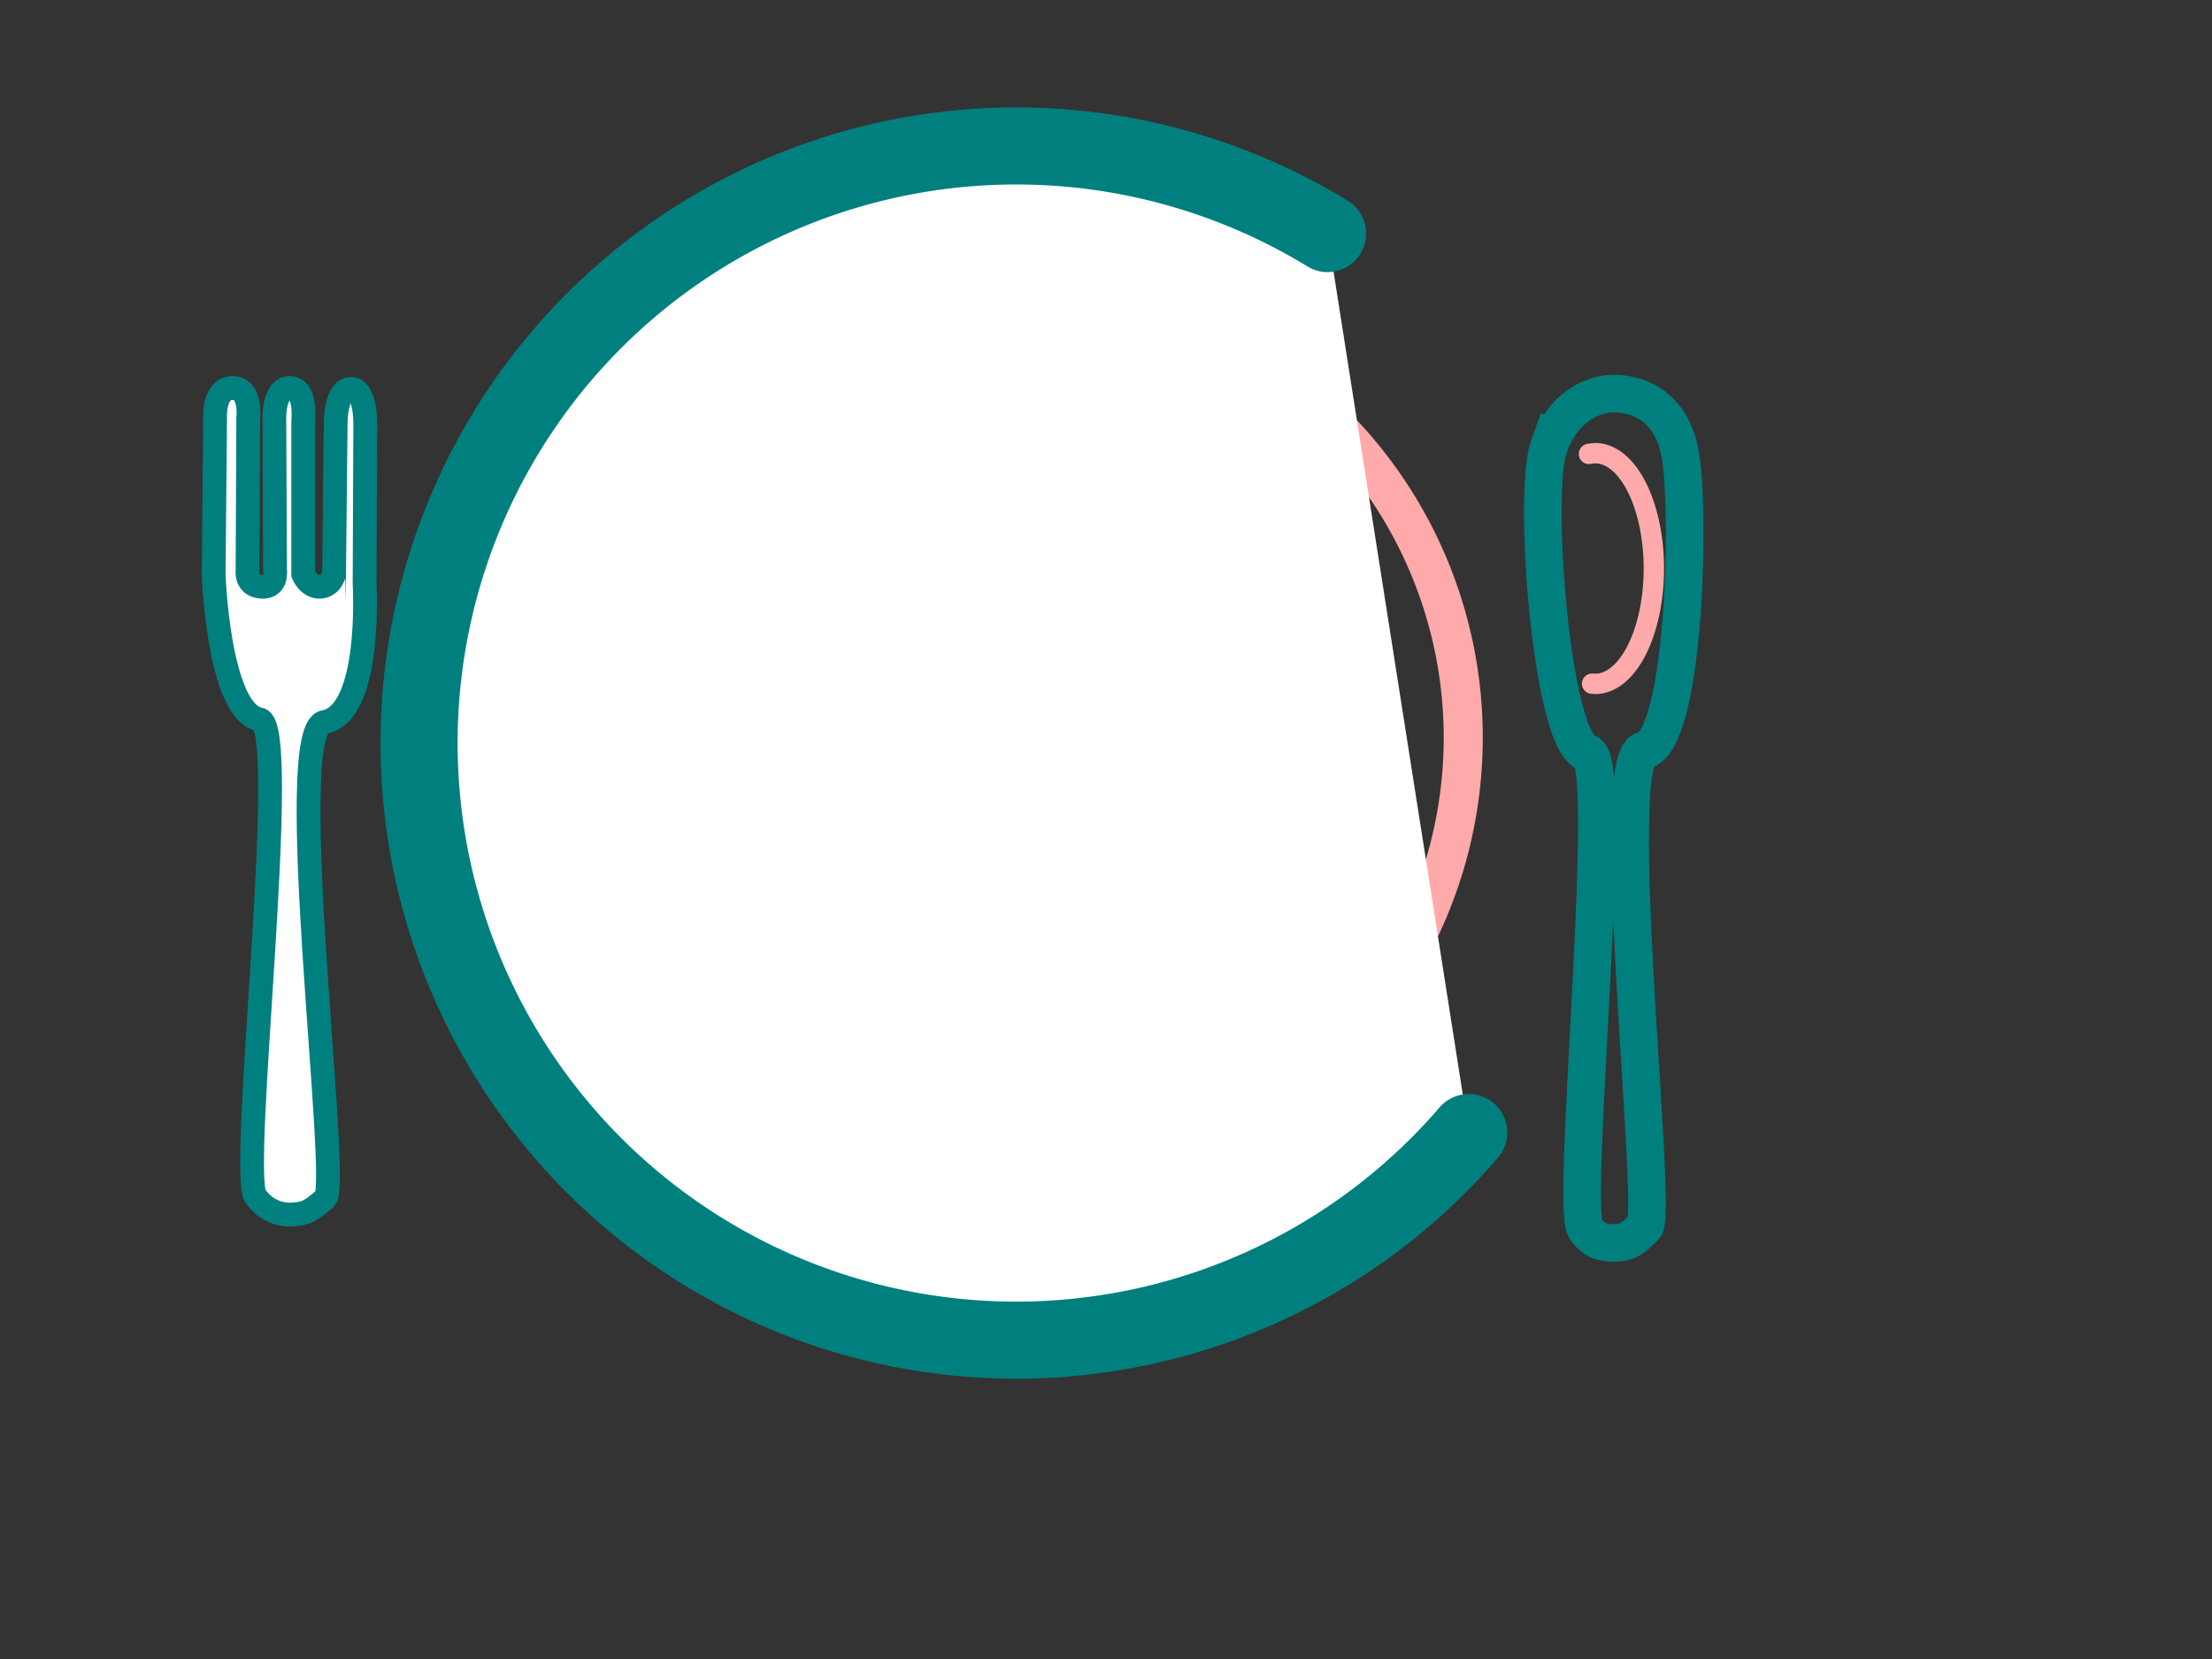
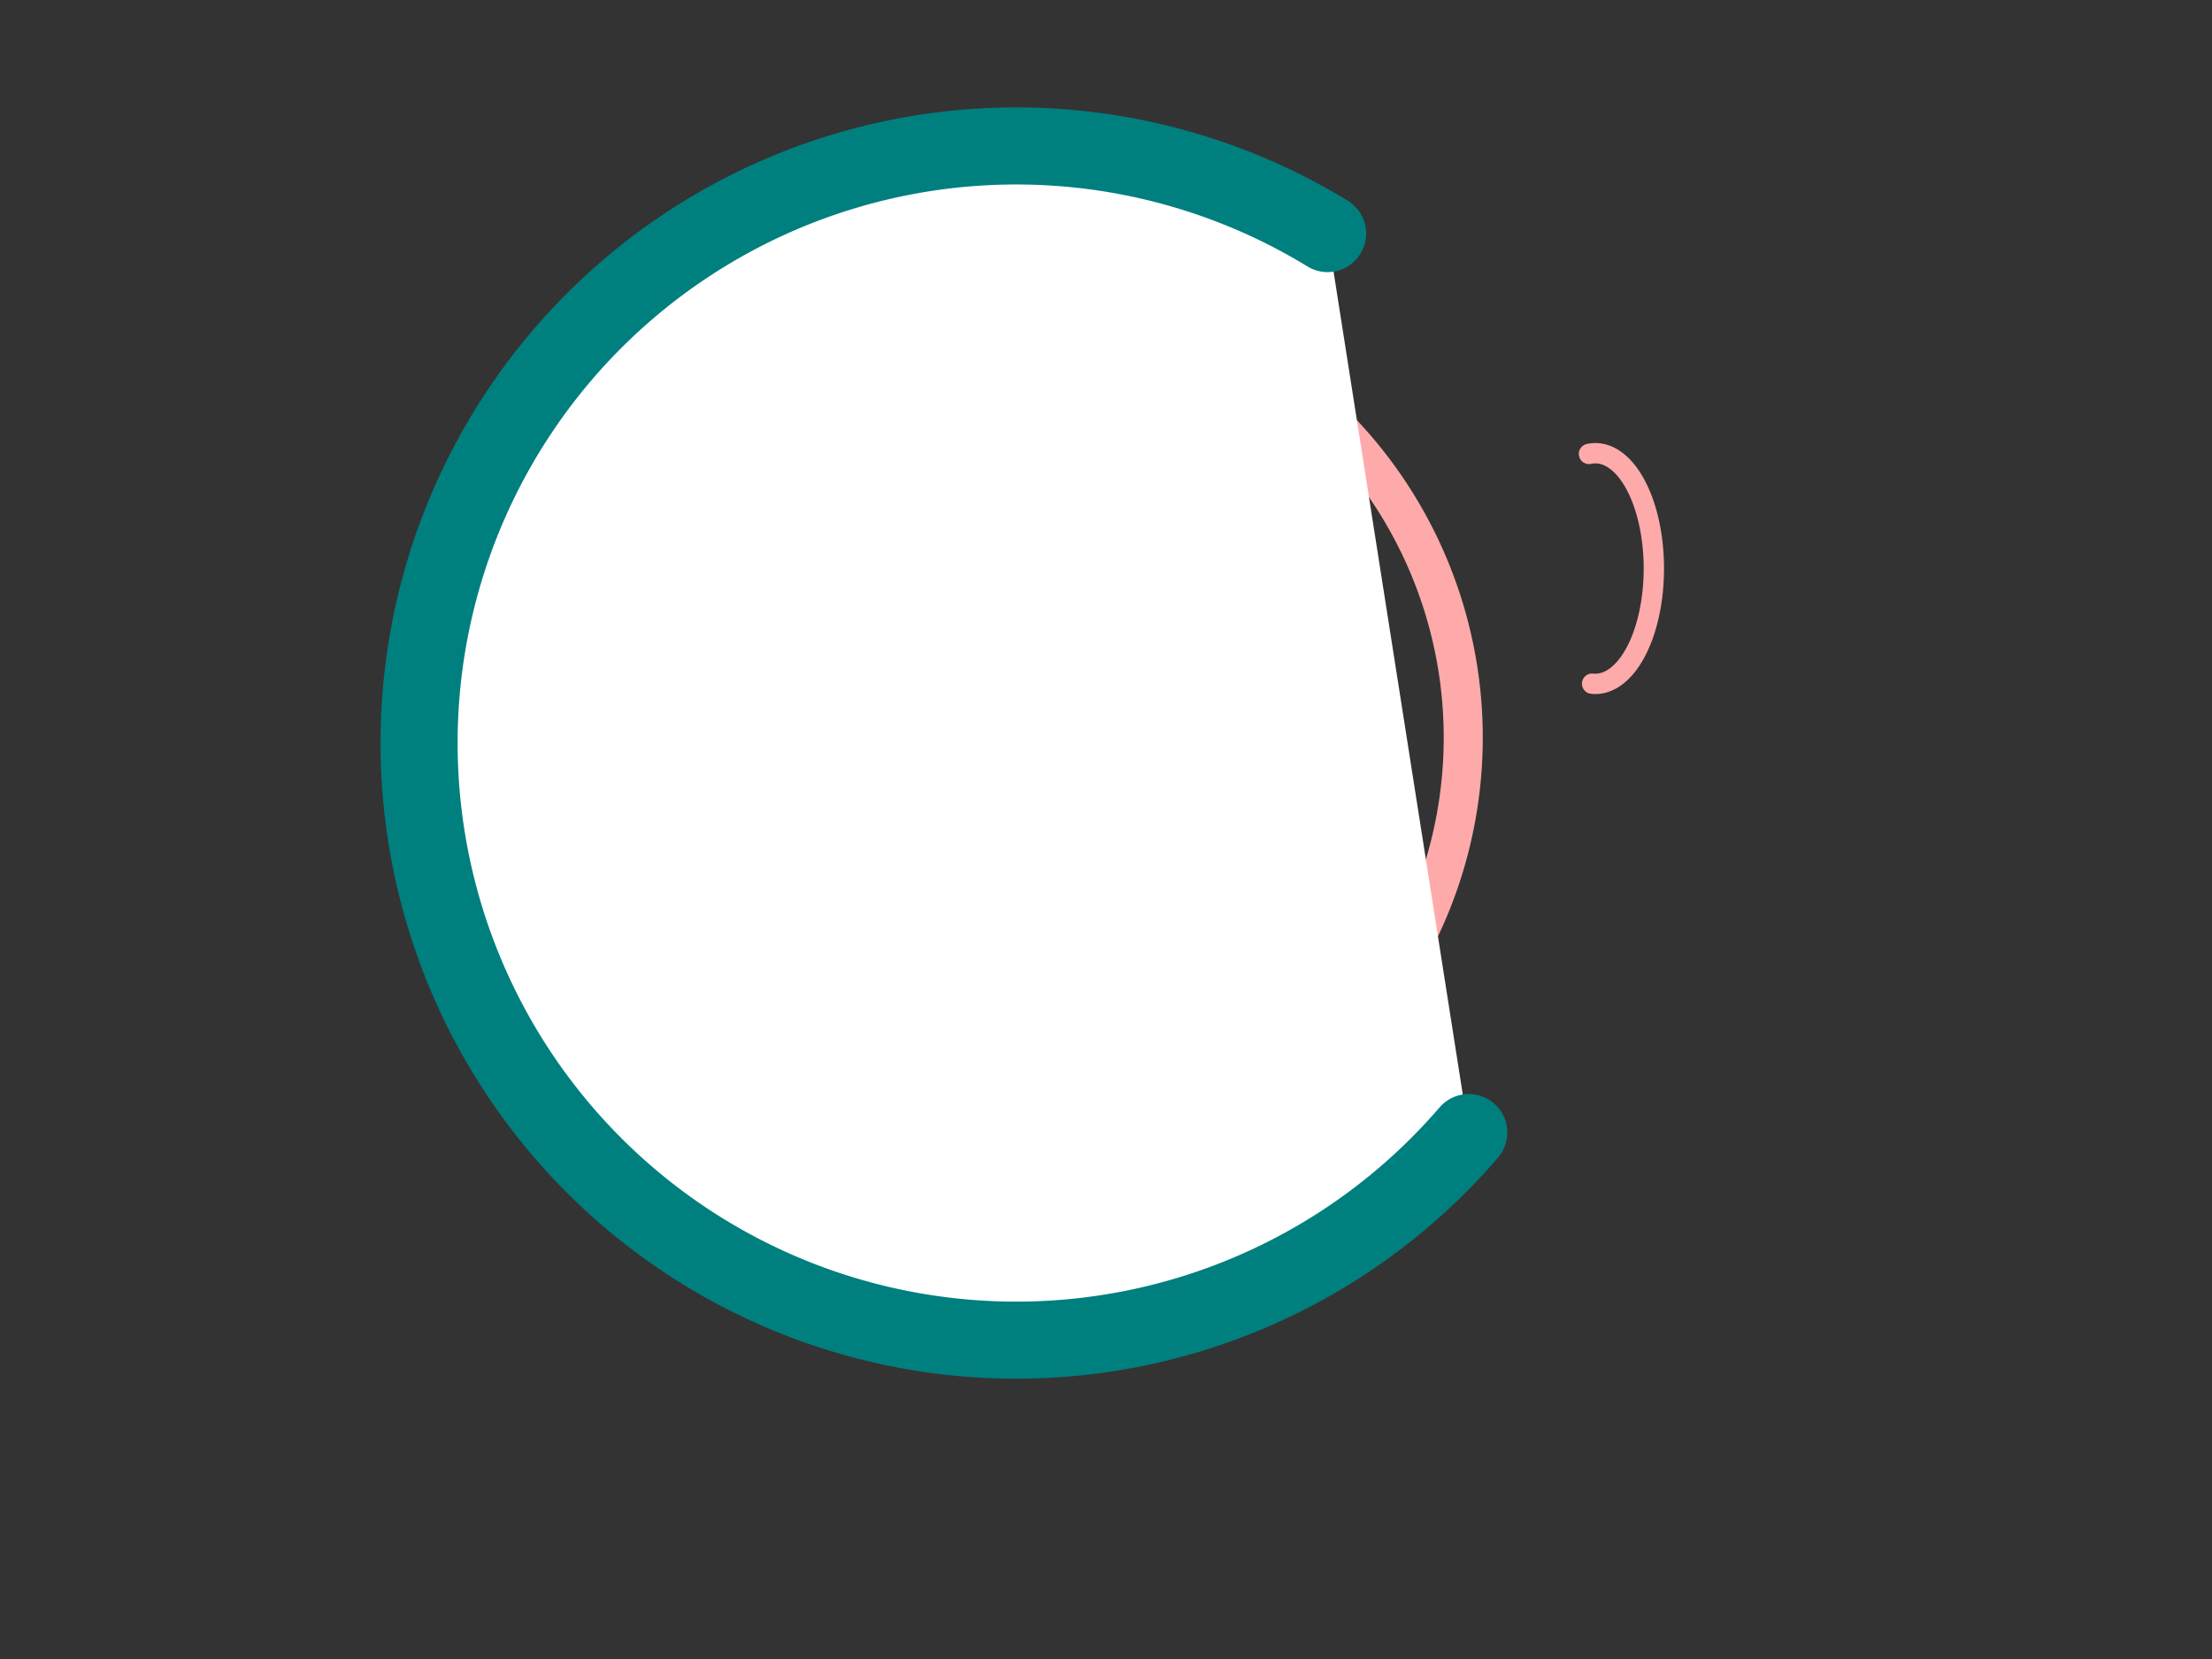
<svg xmlns="http://www.w3.org/2000/svg" width="640" height="480">
  <rect width="100%" height="100%" fill="#333333" stroke="none" />
  <title>green, thicker stroke</title>
  <g>
    <title>Layer 1</title>
    <path fill="none" stroke="#ffaaaa" stroke-width="5.883" stroke-linecap="round" stroke-miterlimit="4" stroke-dashoffset="0" d="m459.745,131.329a16.92,33.367 0 1 10.903,66.483" id="path8401" />
-     <path id="path8399" fill="none" fill-opacity="0.75" fill-rule="evenodd" stroke="#007f7f" stroke-width="10.883" stroke-miterlimit="4" d="m448.136,129.243c4.789,-13.208 14.545,-15.372 18.801,-15.372c4.257,0 15.724,1.473 18.979,16.408c3.296,15.125 1.809,84.28 -10.318,86.813c-10.734,2.242 4.235,133.944 0.233,137.863c-3.786,3.707 -4.733,4.358 -8.281,4.617c-3.547,0.259 -6.667,-0.588 -8.933,-4.34c-4.176,-6.913 8.744,-135.722 0.718,-137.395c-10.458,-2.18 -15.989,-75.387 -11.2,-88.595z" />
-     <path fill="#ffffff" fill-rule="evenodd" stroke="#007f7f" stroke-width="6.883" stroke-miterlimit="4" id="path4031" d="m61.829,165.096l0.408,-44.028c0,0 -0.612,-8.806 5.1,-8.806c5.508,0 4.488,8.806 4.488,8.806l-0.204,44.028c0,0 -0.612,4.403 4.08,4.662c4.692,0.259 3.876,-4.921 3.876,-4.921l-0.204,-43.251c0,0 -0.408,-9.324 4.488,-9.324c4.896,0 3.876,9.583 3.876,9.583l0,44.287c0,0 1.53,3.82 4.896,3.626c3.366,-0.195 3.927,-3.691 4.029,-3.594l0.459,-44.06c0,0 0,-9.324 4.284,-9.583c4.284,-0.259 4.284,9.583 4.284,9.583l-0.204,46.618c0,0 2.284,37.662 -11.663,40.195c-12.345,2.242 4.871,133.944 0.268,137.863c-4.354,3.707 -5.444,4.359 -9.524,4.618c-4.08,0.259 -8.071,-1.598 -10.678,-5.35c-4.802,-6.913 10.461,-136.228 1.23,-137.9c-12.028,-2.18 -13.493,-43.311 -13.289,-43.052l0,0l0,0l0,0l0,0z" />
    <path fill="none" stroke="#ffaaaa" stroke-width="11.3" stroke-linecap="round" stroke-miterlimit="0" stroke-dashoffset="0" d="m195.74,131.367a128.634,128.486 0 1 199.016,210.536" id="path2182" />
    <path fill="#ffffff" stroke="#007f7f" stroke-width="22.3" stroke-linecap="round" stroke-miterlimit="0" stroke-dashoffset="0" d="m424.957,327.685a172.762,172.761 0 1 1-40.845,-260.105" id="path1307" />
  </g>
</svg>